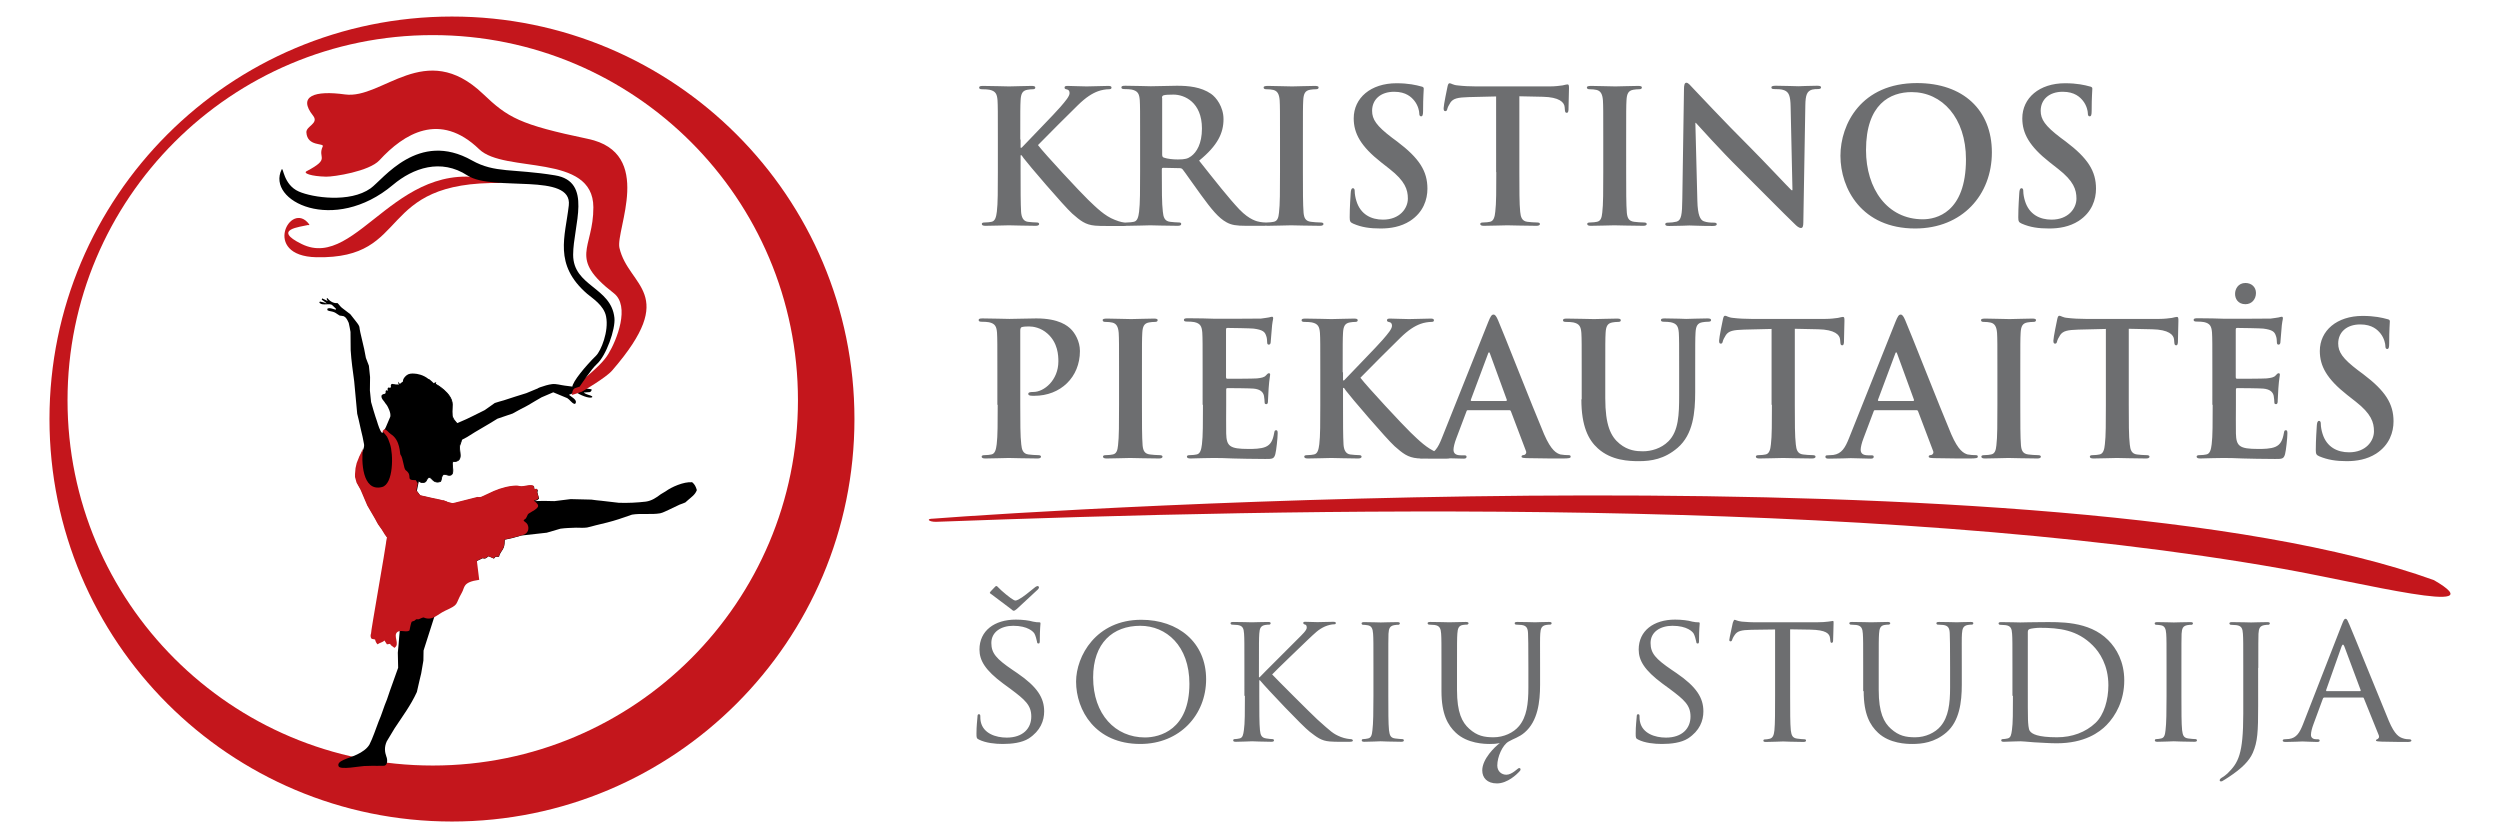
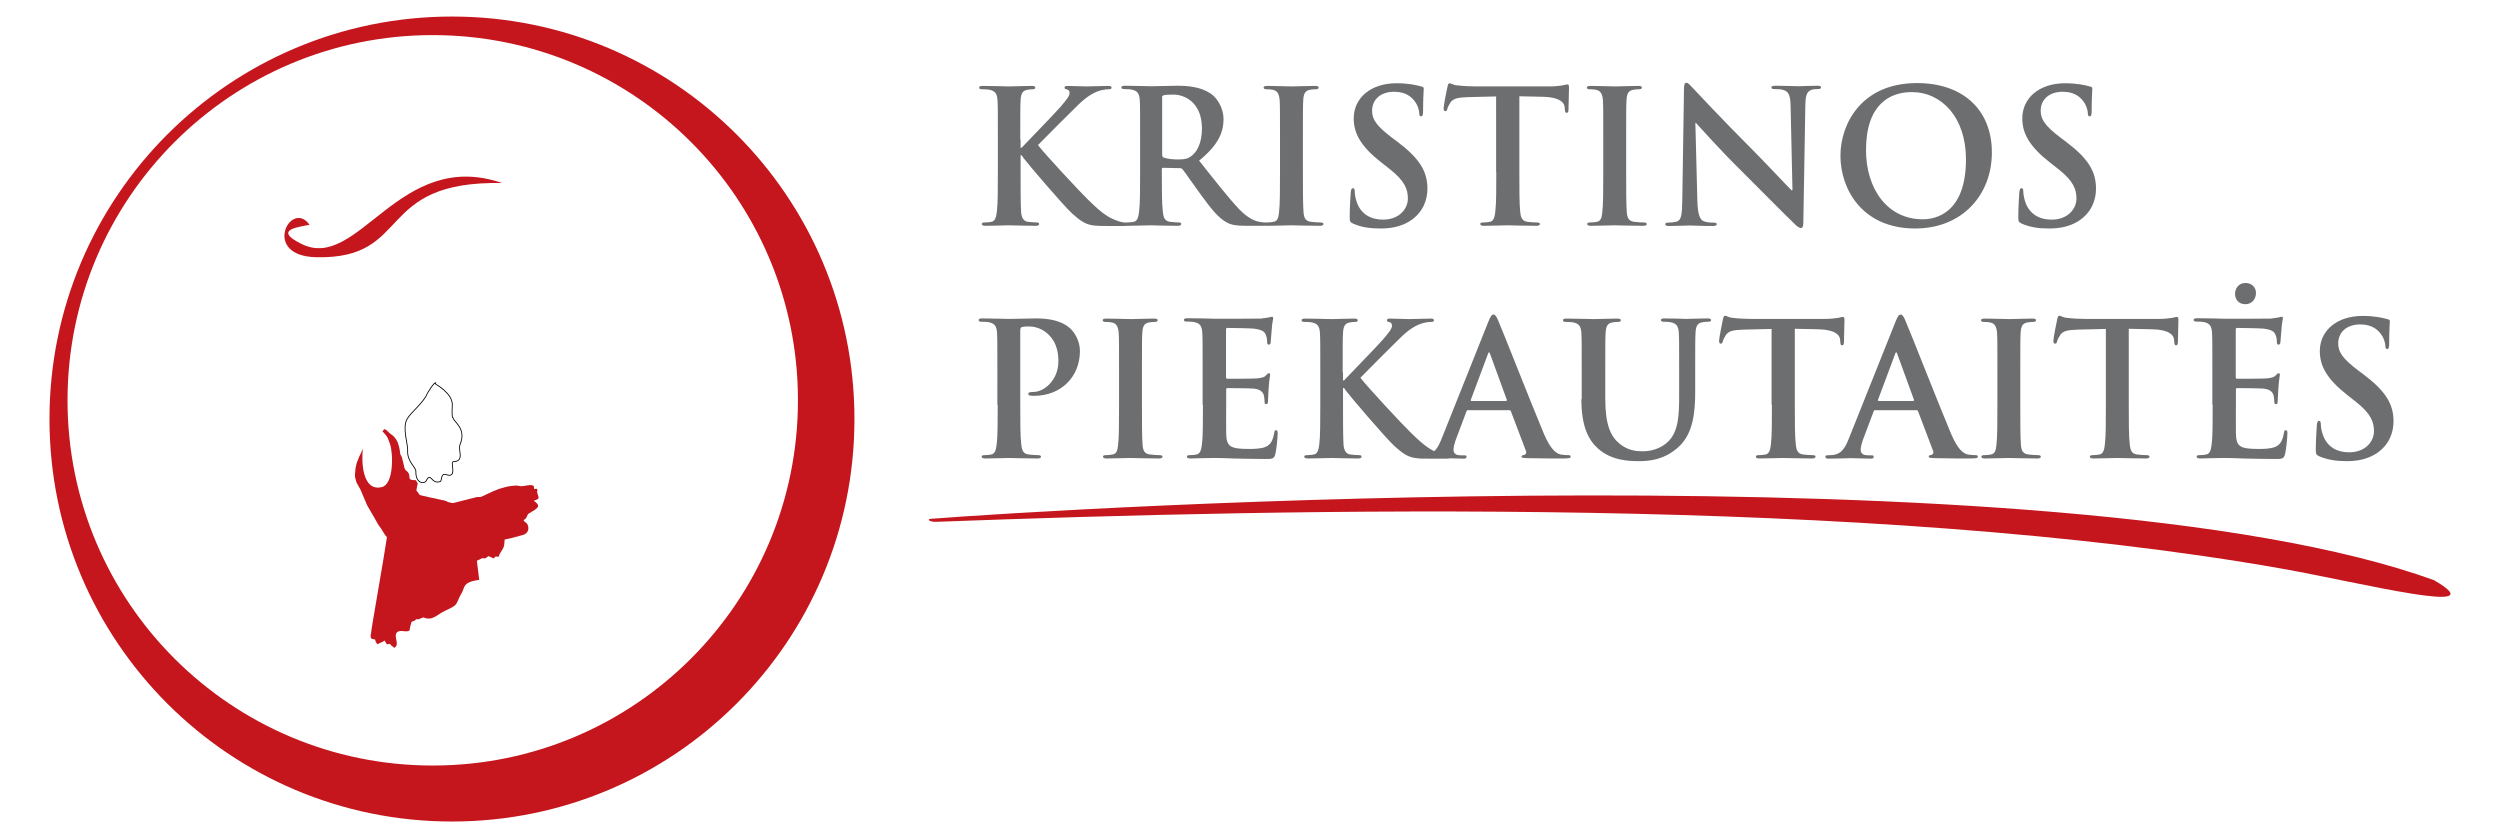
<svg xmlns="http://www.w3.org/2000/svg" id="Layer_1" viewBox="0 0 1495.7 501.4" style="enable-background:new 0 0 1495.7 501.4;">
  <style>.st0{fill-rule:evenodd;clip-rule:evenodd;fill:#C4161C;}.st1{fill:#6D6E70;}.st2{fill:#C4161C;}.st3{fill-rule:evenodd;clip-rule:evenodd;}.st4{fill:none;stroke:#000000;stroke-width:0.5;stroke-miterlimit:22.926;}</style>
  <path class="st0" d="M258.9 21c120.7.0 218.5 97.8 218.5 218.5S379.6 458 258.9 458 40.4 360.2 40.4 239.5C40.4 118.9 138.2 21 258.9 21M270.4 9.9c133 0 240.8 107.8 240.8 240.8S403.4 491.5 270.4 491.5 29.6 383.7 29.6 250.7C29.6 117.7 137.4 9.9 270.4 9.9z" />
  <path class="st1" d="M1226 136.7c5.9.0 12.1-1 17.6-4.5 8-5.2 10.4-12.9 10.4-19.3.0-10.5-4.8-18.2-18.2-28.3l-3.1-2.3c-9.2-7-11.8-10.9-11.8-16 0-6.7 5-11.4 13.2-11.4 7.2.0 10.4 3.3 12.1 5.4 2.3 2.9 2.9 6.3 2.9 7.3.0 1.3.3 2 1.1 2 .9.0 1.2-.9 1.2-3.3.0-8.6.4-11.9.4-13.3.0-.8-.6-1.1-1.6-1.3-2.9-.8-7.5-1.9-14.7-1.9-15.4.0-25.6 8.8-25.6 21 0 9 4.2 16.7 16.4 26.3l5.1 4c9.2 7.2 10.9 12.3 10.9 17.7.0 5.9-4.9 12.6-14.9 12.6-6.9.0-13.4-3-15.9-11.2-.6-1.9-1-4.2-1-5.7.0-.9-.1-1.9-1.1-1.9-.9.0-1.2 1.2-1.3 2.9-.1 1.8-.6 8.4-.6 14.5.0 2.4.3 3 2.1 3.8C1214.6 136 1219.6 136.7 1226 136.7M1150.4 131.2c-21.3.0-34-18.3-34-41.4.0-27.6 14.5-34.7 27.3-34.7 18.2.0 32.5 15.4 32.5 40.2.0 32.1-18 35.9-25.8 35.9zM1145.8 136.7c28.2.0 45.9-20.1 45.9-45.5s-17.2-41.5-44.8-41.5c-33.3.0-45.8 24.5-45.8 43.5C1101.1 112.9 1113.9 136.7 1145.8 136.7zM1014.3 73.5h.3c2 2.1 14.3 16 26.4 27.9 11.5 11.4 25.7 25.9 32.7 32.6 1.2 1.2 2.5 2.4 3.8 2.4 1 0 1.4-1 1.4-3.4l1.2-70c.1-6.2 1-8.5 4.1-9.4 1.3-.3 2.2-.3 3.3-.3 1.3.0 2-.3 2-1 0-.9-1.1-1-2.5-1-5.4.0-9.6.3-10.9.3-2.3.0-7.7-.3-13.4-.3-1.7.0-2.9.1-2.9 1 0 .7.4 1 1.8 1 1.6.0 4.2.0 5.9.7 2.7 1.1 3.7 3.2 3.8 10l1.1 49.8h-.6c-1.9-1.8-16.8-17.7-24.4-25.3-16.2-16.1-33-34.2-34.4-35.6-1.9-2-2.9-3.4-4.1-3.4-1.1.0-1.4 1.6-1.4 3.8l-1 65.6c-.1 9.6-.6 12.9-3.4 13.7-1.6.4-3.5.6-5 .6-1.1.0-1.8.2-1.8.9.0 1 1 1.1 2.4 1.1 5.8.0 11-.3 12-.3 2.1.0 6.6.3 13.8.3 1.6.0 2.6-.2 2.6-1.1.0-.7-.7-.9-1.9-.9-1.8.0-3.9-.1-5.8-.8-2.2-.8-3.7-3.7-3.9-12.3L1014.3 73.5zM959.2 103c0 10.8.0 19.5-.6 24.2-.3 3.2-1 5.1-3.2 5.5-1 .2-2.3.4-4 .4-1.3.0-1.8.3-1.8.9.0.8.8 1.1 2.2 1.1 4.4.0 11.4-.3 14-.3 3 0 10 .3 17.3.3 1.2.0 2.1-.3 2.1-1.1.0-.6-.6-.9-1.8-.9-1.7.0-4.1-.2-5.7-.4-3.3-.4-4.1-2.4-4.4-5.4-.4-4.8-.4-13.5-.4-24.3V83.5c0-16.9.0-20 .2-23.5.2-3.9 1.1-5.8 4.1-6.3 1.3-.2 2.2-.3 3.3-.3 1.1.0 1.8-.2 1.8-1.1.0-.7-.9-.9-2.3-.9-4.2.0-10.8.3-13.5.3-3.2.0-10.2-.3-14.4-.3-1.8.0-2.7.2-2.7.9.0.9.7 1.1 1.8 1.1 1.3.0 2.8.1 4 .4 2.4.6 3.5 2.4 3.8 6.2.2 3.5.2 6.7.2 23.5V103zm-64 0c0 10.2.0 19-.6 23.6-.3 3.2-1 5.7-3.2 6.1-1 .2-2.3.4-4 .4-1.3.0-1.8.3-1.8.9.0.8.8 1.1 2.2 1.1 4.4.0 11.4-.3 14-.3 3.1.0 10.1.3 17.4.3 1.2.0 2.1-.3 2.1-1.1.0-.6-.6-.9-1.8-.9-1.7.0-4.1-.2-5.7-.4-3.3-.4-4-2.9-4.3-6C909 122 909 113.2 909 103V57.6l14 .3c9.9.2 12.9 3.3 13.1 6.2l.1 1.2c.1 1.7.3 2.2 1.2 2.2.7.0.9-.7 1-1.8.0-2.9.3-10.5.3-12.9.0-1.7-.1-2.3-.9-2.3-.4.0-1.3.2-3 .6-1.7.2-4.1.6-7.7.6h-43.9c-3.7.0-7.9-.2-11.1-.6-2.8-.2-3.9-1.3-4.8-1.3-.7.0-1 .7-1.3 2.1-.2.9-2.3 11-2.3 12.8.0 1.2.2 1.8 1 1.8.7.0 1-.4 1.2-1.3.2-.9.8-2.2 1.9-3.9 1.7-2.4 4.3-3 10.8-3.2l16.5-.4V103zM826 136.7c5.9.0 12.1-1 17.6-4.5 8-5.2 10.4-12.9 10.4-19.3.0-10.5-4.8-18.2-18.2-28.3l-3.1-2.3c-9.2-7-11.8-10.9-11.8-16 0-6.7 5-11.4 13.2-11.4 7.2.0 10.4 3.3 12.1 5.4 2.3 2.9 2.9 6.3 2.9 7.3.0 1.3.3 2 1.1 2 .9.0 1.2-.9 1.2-3.3.0-8.6.4-11.9.4-13.3.0-.8-.6-1.1-1.6-1.3-2.9-.8-7.5-1.9-14.7-1.9-15.4.0-25.6 8.8-25.6 21 0 9 4.2 16.7 16.4 26.3l5.1 4c9.2 7.2 10.9 12.3 10.9 17.7.0 5.9-4.9 12.6-14.9 12.6-6.9.0-13.4-3-15.9-11.2-.6-1.9-1-4.2-1-5.7.0-.9-.1-1.9-1.1-1.9-.9.0-1.2 1.2-1.3 2.9-.1 1.8-.6 8.4-.6 14.5.0 2.4.3 3 2.1 3.8C814.6 136 819.6 136.7 826 136.7zM765.8 103c0 10.8.0 19.5-.6 24.2-.3 3.2-1 5.1-3.2 5.5-1 .2-2.3.4-4 .4-1.3.0-1.8.3-1.8.9.0.8.8 1.1 2.2 1.1 4.4.0 11.4-.3 14-.3 3 0 10 .3 17.3.3 1.2.0 2.1-.3 2.1-1.1.0-.6-.6-.9-1.8-.9-1.7.0-4.1-.2-5.7-.4-3.3-.4-4.1-2.4-4.4-5.4-.4-4.8-.4-13.5-.4-24.3V83.5c0-16.9.0-20 .2-23.5.2-3.9 1.1-5.8 4.1-6.3 1.3-.2 2.2-.3 3.3-.3 1.1.0 1.8-.2 1.8-1.1.0-.7-.9-.9-2.3-.9-4.2.0-10.8.3-13.5.3-3.2.0-10.2-.3-14.4-.3-1.8.0-2.7.2-2.7.9.0.9.7 1.1 1.8 1.1 1.3.0 2.8.1 4 .4 2.4.6 3.5 2.4 3.8 6.2.2 3.5.2 6.7.2 23.5V103zM695.2 58.6c0-.9.2-1.3 1-1.6 1.1-.3 3.1-.4 5.9-.4 6.5.0 17 4.5 17 20.3.0 9.1-3.2 14.2-6.5 16.6-2 1.4-3.4 1.9-7.9 1.9-2.8.0-6.1-.3-8.4-1.1-.8-.3-1-.8-1-2V58.6zM682.1 103c0 10.2.0 19-.6 23.6-.4 3.2-1 5.7-3.2 6.1-1 .2-2.3.4-4 .4-1.3.0-1.8.3-1.8.9.0.8.8 1.1 2.2 1.1 4.4.0 11.4-.3 13.5-.3 1.7.0 9.9.3 16.3.3 1.4.0 2.2-.3 2.2-1.1.0-.6-.4-.9-1.3-.9-1.3.0-3.8-.2-5.4-.4-3.3-.4-4-2.9-4.3-6.1-.6-4.7-.6-13.4-.6-23.7v-1.6c0-.7.3-.9.9-.9l9.6.2c.8.0 1.4.1 2 .8 1.4 1.7 6.5 9.2 11 15.3 6.2 8.5 10.4 13.7 15.2 16.3 2.9 1.6 5.7 2.1 11.9 2.1h10.5c1.3.0 2.1-.2 2.1-1.1.0-.6-.4-.9-1.3-.9s-1.9-.1-3.1-.3c-1.7-.3-6.2-1.1-12.4-7.5-6.5-6.9-14.2-16.7-24.1-29.2C728.6 87 732 79.5 732 71.3c0-7.4-4.4-13.1-7.5-15.2-6-4.1-13.4-4.8-20.4-4.8-3.4.0-11.9.3-15.6.3-2.3.0-9.3-.3-15.2-.3-1.7.0-2.4.2-2.4 1s.7 1 1.9 1c1.6.0 3.4.1 4.3.3 3.7.8 4.5 2.6 4.8 6.3.2 3.5.2 6.7.2 23.5V103zM610.4 83.5c0-16.9.0-20 .2-23.5.2-3.9 1.1-5.8 4.1-6.3 1.3-.2 2-.3 3.1-.3.9.0 1.6-.2 1.6-1s-.8-1-2.3-1c-3.8.0-10.8.3-13.4.3s-9.6-.3-15.5-.3c-1.7.0-2.4.2-2.4 1s.7 1 1.9 1c1.6.0 3.4.1 4.3.3 3.7.8 4.5 2.6 4.8 6.3.2 3.5.2 6.7.2 23.5V103c0 10.2.0 19-.6 23.6-.4 3.2-1 5.7-3.2 6.1-1 .2-2.3.4-4 .4-1.3.0-1.8.3-1.8.9.0.8.8 1.1 2.2 1.1 4.4.0 11.4-.3 14-.3 2.8.0 9.8.3 16 .3 1.2.0 2.1-.3 2.1-1.1.0-.6-.6-.9-1.4-.9-1.4.0-3.9-.2-5.4-.4-2.8-.4-3.8-2.9-4-6-.3-4.8-.3-13.5-.3-23.7V92.9h.6l1.2 1.7c2.3 3.2 24.2 28.8 29.1 33.2 4.8 4.2 7.8 6.7 13.7 7.2 2.3.2 4.3.2 7.7.2h9.6c2.1.0 2.7-.3 2.7-1.1.0-.7-.7-.9-1.4-.9-1.3.0-3.5-.3-6.9-1.7-6-2.3-11-7.3-15.9-12-4.3-4.1-26.1-27.5-30-32.7 3.8-4 20.5-20.6 23.9-23.9 4.8-4.7 8.5-7 12-8.3 2.1-.8 4.9-1.2 6.4-1.2 1.1.0 1.7-.2 1.7-1s-.8-1-1.9-1c-3.4.0-9.5.3-13 .3-3 0-9.1-.3-11.4-.3-1.2.0-1.8.2-1.8 1 0 .7.4.9 1.4 1.1 1.1.2 1.6 1 1.6 2.2.0 1.9-2.4 4.7-5.5 8.3-3.2 3.8-19.4 20.3-23.2 24.4h-.6V83.5z" />
  <path class="st1" d="M1343.4 182c3.8.0 6.3-3 6.3-6.7s-2.8-6-6.3-6c-4.4.0-6.2 3.7-6.2 6.4C1337.1 178.6 1338.9 182 1343.4 182M1323.8 242.2c0 10.2.0 19-.6 23.6-.4 3.2-1 5.7-3.2 6.1-1 .2-2.3.4-4 .4-1.3.0-1.8.3-1.8.9.0.8.8 1.1 2.2 1.1 2.2.0 5.1-.2 7.7-.2 2.7-.1 5.1-.1 6.3-.1 3.3.0 6.8.1 11.5.3 4.8.1 10.9.3 19.2.3 4.2.0 5.2.0 6-2.9.6-2.2 1.4-9.8 1.4-12.3.0-1.1.0-2-.9-2-.8.0-1 .4-1.2 1.7-.8 4.5-2.1 6.9-5 8.2s-7.5 1.3-10.4 1.3c-11.3.0-13.1-1.7-13.3-9.3-.1-3.2.0-13.4.0-17.2v-8.8c0-.7.1-1.1.7-1.1 2.7.0 13.6.1 15.7.3 4.1.4 5.7 2.1 6.2 4.3.3 1.4.3 2.9.4 4 0 .6.2 1 1 1 1 0 1-1.2 1-2.1.0-.8.3-5.2.4-7.4.4-5.7.9-7.4.9-8.1s-.3-.9-.8-.9c-.6.0-1 .6-1.8 1.4-1 1.1-2.7 1.4-5.3 1.7-2.6.2-15.3.2-17.7.2-.7.0-.8-.4-.8-1.2v-28.1c0-.8.2-1.1.8-1.1 2.2.0 13.9.2 15.7.4 5.5.7 6.7 2 7.4 4 .6 1.3.7 3.2.7 4 0 1 .2 1.6 1 1.6s1-.7 1.1-1.2c.2-1.3.4-6.2.6-7.3.3-5.1.9-6.4.9-7.2.0-.6-.1-1-.7-1-.6.0-1.2.3-1.8.4-.9.2-2.7.4-4.8.7-2.1.1-24.2.1-27.7.1-1.6.0-4.1-.1-7-.2-2.8.0-6-.1-9-.1-1.7.0-2.4.2-2.4 1s.7 1 1.9 1c1.6.0 3.4.1 4.3.3 3.7.8 4.5 2.6 4.8 6.3.2 3.5.2 6.7.2 23.5V242.2zM1404 275.9c5.9.0 12.1-1 17.6-4.5 8-5.2 10.4-12.9 10.4-19.3.0-10.5-4.8-18.2-18.2-28.3l-3.1-2.3c-9.2-7-11.8-10.9-11.8-16 0-6.7 5-11.4 13.2-11.4 7.2.0 10.4 3.3 12.1 5.4 2.3 2.9 2.9 6.3 2.9 7.3.0 1.3.3 2 1.1 2 .9.0 1.2-.9 1.2-3.3.0-8.6.4-11.9.4-13.3.0-.8-.6-1.1-1.6-1.3-2.9-.8-7.5-1.9-14.7-1.9-15.4.0-25.6 8.8-25.6 21 0 9 4.2 16.7 16.4 26.3l5.1 4c9.2 7.2 10.9 12.3 10.9 17.7.0 5.9-4.9 12.6-14.9 12.6-6.9.0-13.4-3-15.9-11.2-.6-1.9-1-4.2-1-5.7.0-.9-.1-1.9-1.1-1.9-.9.0-1.2 1.2-1.3 2.9-.1 1.8-.6 8.4-.6 14.5.0 2.4.3 3 2.1 3.8C1392.6 275.1 1397.6 275.9 1404 275.9zm-144.1-33.7c0 10.2.0 19-.6 23.6-.3 3.2-1 5.7-3.2 6.1-1 .2-2.3.4-4 .4-1.3.0-1.8.3-1.8.9.0.8.8 1.1 2.2 1.1 4.4.0 11.4-.3 14-.3 3.1.0 10.1.3 17.4.3 1.2.0 2.1-.3 2.1-1.1.0-.6-.6-.9-1.8-.9-1.7.0-4.1-.2-5.7-.4-3.3-.4-4-2.9-4.3-6-.6-4.8-.6-13.5-.6-23.7v-45.5l14 .3c9.9.2 12.9 3.3 13.1 6.2l.1 1.2c.1 1.7.3 2.2 1.2 2.2.7.0.9-.7 1-1.8.0-2.9.3-10.5.3-12.9.0-1.7-.1-2.3-.9-2.3-.4.0-1.3.2-3 .6-1.7.2-4.1.6-7.7.6H1248c-3.7.0-7.9-.2-11.1-.6-2.8-.2-3.9-1.3-4.8-1.3-.7.0-1 .7-1.3 2.1-.2.9-2.3 11-2.3 12.8.0 1.2.2 1.8 1 1.8.7.0 1-.4 1.2-1.3s.8-2.2 1.9-3.9c1.7-2.4 4.3-3 10.8-3.2l16.5-.4v45.4zM1195 242.2c0 10.8.0 19.5-.6 24.2-.3 3.2-1 5.1-3.2 5.5-1 .2-2.3.4-4 .4-1.3.0-1.8.3-1.8.9.0.8.8 1.1 2.2 1.1 4.4.0 11.4-.3 14-.3 3 0 10 .3 17.3.3 1.2.0 2.1-.3 2.1-1.1.0-.6-.6-.9-1.8-.9-1.7.0-4.1-.2-5.7-.4-3.3-.4-4.1-2.4-4.4-5.4-.4-4.8-.4-13.5-.4-24.3v-19.5c0-16.9.0-20 .2-23.5.2-3.9 1.1-5.8 4.1-6.3 1.3-.2 2.2-.3 3.3-.3s1.8-.2 1.8-1.1c0-.7-.9-.9-2.3-.9-4.2.0-10.8.3-13.5.3-3.2.0-10.2-.3-14.4-.3-1.8.0-2.7.2-2.7.9.0.9.7 1.1 1.8 1.1 1.3.0 2.8.1 4 .4 2.4.6 3.5 2.4 3.8 6.2.2 3.5.2 6.7.2 23.5v19.5zM1124 239.9c-.4.0-.6-.3-.4-.8l10.2-27.3c.1-.4.3-1 .7-1 .3.0.4.6.6 1l10 27.4c.1.3.0.7-.6.7H1124zm22.5 5.5c.6.0.9.2 1.1.8l8.9 23.5c.6 1.3-.2 2.3-1 2.5-1.1.1-1.6.3-1.6 1 0 .8 1.3.8 3.3.9 8.9.2 17 .2 21 .2 4.1.0 5.1-.2 5.1-1.1.0-.8-.6-.9-1.4-.9-1.3.0-3-.1-4.7-.4-2.3-.7-5.5-2.2-9.8-12.1-7.1-16.8-24.8-62-27.5-68.1-1.1-2.6-1.8-3.5-2.8-3.5-1.1.0-1.8 1.2-3.1 4.4l-27.8 69.6c-2.2 5.5-4.3 9.3-9.4 10-.9.1-2.4.2-3.4.2-.9.0-1.3.2-1.3.9.0.9.7 1.1 2.1 1.1 5.8.0 11.9-.3 13.1-.3 3.4.0 8.2.3 11.8.3 1.2.0 1.9-.2 1.9-1.1.0-.7-.3-.9-1.7-.9h-1.7c-3.4.0-4.4-1.4-4.4-3.4.0-1.3.6-4 1.7-6.8l6-15.9c.2-.7.4-.9 1-.9H1146.5zM1060.1 242.2c0 10.2.0 19-.6 23.6-.3 3.2-1 5.7-3.2 6.1-1 .2-2.3.4-4 .4-1.3.0-1.8.3-1.8.9.0.8.8 1.1 2.2 1.1 4.4.0 11.4-.3 14-.3 3.1.0 10.1.3 17.4.3 1.2.0 2.1-.3 2.1-1.1.0-.6-.6-.9-1.8-.9-1.7.0-4.1-.2-5.7-.4-3.3-.4-4-2.9-4.3-6-.6-4.8-.6-13.5-.6-23.7v-45.5l14 .3c9.9.2 12.9 3.3 13.1 6.2l.1 1.2c.1 1.7.3 2.2 1.2 2.2.7.0.9-.7 1-1.8.0-2.9.3-10.5.3-12.9.0-1.7-.1-2.3-.9-2.3-.4.0-1.3.2-3 .6-1.7.2-4.1.6-7.7.6H1048c-3.7.0-7.9-.2-11.1-.6-2.8-.2-3.9-1.3-4.8-1.3-.7.0-1 .7-1.3 2.1-.2.9-2.3 11-2.3 12.8.0 1.2.2 1.8 1 1.8.7.0 1-.4 1.2-1.3s.8-2.2 1.9-3.9c1.7-2.4 4.3-3 10.8-3.2l16.5-.4v45.4zM946.1 238.9c0 16.1 4.2 24.3 9.9 29.4 8.1 7.3 18.7 7.6 24.6 7.6 7.2.0 15.2-1.2 23.1-8 9.3-8 10.5-21.1 10.5-33.4v-11.9c0-16.9.0-20 .2-23.5.2-3.9 1.1-5.8 4.1-6.3 1.3-.2 2-.3 3.2-.3 1.3.0 2-.2 2-1s-.8-1-2.3-1c-4.3.0-11.3.3-12.6.3-.1.0-7.1-.3-12.8-.3-1.6.0-2.3.2-2.3 1s.7 1 1.9 1c1.2.0 3.1.1 4 .3 3.7.8 4.5 2.6 4.8 6.3.2 3.5.2 6.7.2 23.5v13.9c0 11.4-.3 21.4-6.4 27.5-4.4 4.4-10.4 6-15.3 6-3.8.0-8.9-.4-13.9-4.5-5.4-4.4-8.6-11.2-8.6-27.3v-15.5c0-16.9.0-20 .2-23.5.2-3.9 1.1-5.8 4.1-6.3 1.3-.2 2-.3 3.2-.3 1.1.0 1.8-.2 1.8-1s-.8-1-2.4-1c-4 0-11 .3-13.6.3-3.3.0-10.3-.3-16.2-.3-1.7.0-2.4.2-2.4 1s.7 1 1.9 1c1.6.0 3.4.1 4.3.3 3.7.8 4.5 2.6 4.8 6.3.2 3.5.2 6.7.2 23.5v16.2zM880.4 239.9c-.4.0-.6-.3-.4-.8l10.2-27.3c.1-.4.3-1 .7-1 .3.0.4.6.6 1l10 27.4c.1.3.0.7-.6.7H880.4zm22.5 5.5c.6.0.9.2 1.1.8l8.9 23.5c.6 1.3-.2 2.3-1 2.5-1.1.1-1.6.3-1.6 1 0 .8 1.3.8 3.3.9 8.9.2 17 .2 21 .2 4.1.0 5.1-.2 5.1-1.1.0-.8-.6-.9-1.4-.9-1.3.0-3-.1-4.7-.4-2.3-.7-5.5-2.2-9.8-12.1-7.1-16.8-24.8-62-27.5-68.1-1.1-2.6-1.8-3.5-2.8-3.5-1.1.0-1.8 1.2-3.1 4.4l-27.8 69.6c-2.2 5.5-4.3 9.3-9.4 10-.9.1-2.4.2-3.4.2-.9.0-1.3.2-1.3.9.0.9.7 1.1 2.1 1.1 5.8.0 11.9-.3 13.1-.3 3.4.0 8.2.3 11.8.3 1.2.0 1.9-.2 1.9-1.1.0-.7-.3-.9-1.7-.9H874c-3.4.0-4.4-1.4-4.4-3.4.0-1.3.6-4 1.7-6.8l6-15.9c.2-.7.4-.9 1-.9H902.9zm-99.6-22.7c0-16.9.0-20 .2-23.5.2-3.9 1.1-5.8 4.1-6.3 1.3-.2 2-.3 3.1-.3.9.0 1.6-.2 1.6-1s-.8-1-2.3-1c-3.8.0-10.8.3-13.4.3s-9.6-.3-15.5-.3c-1.7.0-2.4.2-2.4 1s.7 1 1.9 1c1.6.0 3.4.1 4.3.3 3.7.8 4.5 2.6 4.8 6.3.2 3.5.2 6.7.2 23.5v19.5c0 10.2.0 19-.6 23.6-.4 3.2-1 5.7-3.2 6.1-1 .2-2.3.4-4 .4-1.3.0-1.8.3-1.8.9.0.8.8 1.1 2.2 1.1 4.4.0 11.4-.3 14-.3 2.8.0 9.8.3 16 .3 1.2.0 2.1-.3 2.1-1.1.0-.6-.6-.9-1.4-.9-1.4.0-3.9-.2-5.4-.4-2.8-.4-3.8-2.9-4-6-.3-4.8-.3-13.5-.3-23.7v-10.1h.6l1.2 1.7c2.3 3.2 24.2 28.8 29.1 33.2 4.8 4.2 7.8 6.7 13.7 7.2 2.3.2 4.3.2 7.7.2h9.6c2.1.0 2.7-.3 2.7-1.1.0-.7-.7-.9-1.4-.9-1.3.0-3.5-.3-6.9-1.7-6-2.3-11-7.3-15.9-12-4.3-4.1-26.1-27.5-30-32.7 3.8-4 20.5-20.6 23.9-23.9 4.8-4.7 8.5-7 12-8.3 2.1-.8 4.9-1.2 6.4-1.2 1.1.0 1.7-.2 1.7-1s-.8-1-1.9-1c-3.4.0-9.5.3-13 .3-3 0-9.1-.3-11.4-.3-1.2.0-1.8.2-1.8 1 0 .7.4.9 1.4 1.1 1.1.2 1.6 1 1.6 2.2.0 1.9-2.4 4.7-5.5 8.3-3.2 3.8-19.4 20.3-23.2 24.4h-.6V222.7zM719.7 242.2c0 10.2.0 19-.6 23.6-.4 3.2-1 5.7-3.2 6.1-1 .2-2.3.4-4 .4-1.3.0-1.8.3-1.8.9.0.8.8 1.1 2.2 1.1 2.2.0 5.1-.2 7.7-.2 2.7-.1 5.1-.1 6.3-.1 3.3.0 6.8.1 11.5.3 4.8.1 10.9.3 19.2.3 4.2.0 5.2.0 6-2.9.6-2.2 1.4-9.8 1.4-12.3.0-1.1.0-2-.9-2-.8.0-1 .4-1.2 1.7-.8 4.5-2.1 6.9-5 8.2s-7.5 1.3-10.4 1.3c-11.3.0-13.1-1.7-13.3-9.3-.1-3.2.0-13.4.0-17.2v-8.8c0-.7.1-1.1.7-1.1 2.7.0 13.6.1 15.7.3 4.1.4 5.7 2.1 6.2 4.3.3 1.4.3 2.9.4 4 0 .6.2 1 1 1 1 0 1-1.2 1-2.1.0-.8.3-5.2.4-7.4.4-5.7.9-7.4.9-8.1s-.3-.9-.8-.9c-.6.0-1 .6-1.8 1.4-1 1.1-2.7 1.4-5.3 1.7-2.6.2-15.3.2-17.7.2-.7.0-.8-.4-.8-1.2v-28.1c0-.8.2-1.1.8-1.1 2.2.0 13.9.2 15.7.4 5.5.7 6.7 2 7.4 4 .6 1.3.7 3.2.7 4 0 1 .2 1.6 1 1.6s1-.7 1.1-1.2c.2-1.3.4-6.2.6-7.3.3-5.1.9-6.4.9-7.2.0-.6-.1-1-.7-1s-1.2.3-1.8.4c-.9.2-2.7.4-4.8.7-2.1.1-24.2.1-27.7.1-1.6.0-4.1-.1-7-.2-2.8.0-6-.1-9-.1-1.7.0-2.4.2-2.4 1s.7 1 1.9 1c1.6.0 3.4.1 4.3.3 3.7.8 4.5 2.6 4.8 6.3.2 3.5.2 6.7.2 23.5V242.2zm-50.2.0c0 10.8.0 19.5-.6 24.2-.3 3.2-1 5.1-3.2 5.5-1 .2-2.3.4-4 .4-1.3.0-1.8.3-1.8.9.0.8.8 1.1 2.2 1.1 4.4.0 11.4-.3 14-.3 3 0 10 .3 17.3.3 1.2.0 2.1-.3 2.1-1.1.0-.6-.6-.9-1.8-.9-1.7.0-4.1-.2-5.7-.4-3.3-.4-4.1-2.4-4.4-5.4-.4-4.8-.4-13.5-.4-24.3v-19.5c0-16.9.0-20 .2-23.5.2-3.9 1.1-5.8 4.1-6.3 1.3-.2 2.2-.3 3.3-.3 1.1.0 1.8-.2 1.8-1.1.0-.7-.9-.9-2.3-.9-4.2.0-10.8.3-13.5.3-3.2.0-10.2-.3-14.4-.3-1.8.0-2.7.2-2.7.9.0.9.7 1.1 1.8 1.1 1.3.0 2.8.1 4 .4 2.4.6 3.5 2.4 3.8 6.2.2 3.5.2 6.7.2 23.5v19.5zm-72.6.0c0 10.2.0 19-.6 23.6-.4 3.2-1 5.7-3.2 6.1-1 .2-2.3.4-4 .4-1.3.0-1.8.3-1.8.9.0.8.8 1.1 2.2 1.1 4.4.0 11.4-.3 14-.3 2.9.0 9.9.3 17.2.3 1.2.0 2.1-.3 2.1-1.1.0-.6-.6-.9-1.8-.9-1.7.0-4.1-.2-5.7-.4-3.3-.4-4-2.9-4.3-6-.6-4.8-.6-13.5-.6-23.7v-44.4c0-1.2.3-1.9.9-2.1 1-.3 2.7-.4 4.3-.4 2.5.0 7.1.7 11.1 4.3 6.2 5.5 6.5 13 6.5 16.6.0 11.3-8.6 18.3-14.9 18.3-2.3.0-3.1.3-3.1 1.2.0.8.8.9 1.3 1 .6.1 1.8.1 2.3.1 15.7.0 27.3-11.1 27.3-26.8.0-5.9-3.1-10.9-5.5-13.2-1.8-1.7-6.8-6.3-20.6-6.3-5.1.0-11.5.3-16.1.3-3.1.0-10.1-.3-16-.3-1.7.0-2.4.2-2.4 1s.7 1 1.9 1c1.6.0 3.4.1 4.3.3 3.7.8 4.5 2.6 4.8 6.3.2 3.5.2 6.7.2 23.5V242.2z" />
-   <path class="st1" d="M1392 413.5c-.3.0-.4-.2-.3-.7l9.2-26c.6-1.5 1.1-1.5 1.7.0l9.7 26c.1.4.1.7-.3.7H1392zm-14.2 19.9c-1.9 4.8-3.8 8.1-8.3 8.7-.8.1-2.2.2-2.9.2-.4.0-.9.3-.9.8.0.6.7.8 1.9.8 4 0 8.9-.3 9.9-.3 1.1.0 6.5.3 8.8.3.9.0 1.5-.2 1.5-.8.0-.4-.2-.8-1-.8h-.9c-1.7.0-3.3-.7-3.3-2.6.0-1.7.6-4 1.5-6.4l5.6-15.2c.2-.6.6-.8 1-.8h22.7c.6.0.7.1.9.6l8.8 21.8c.7 1.6-.3 2.3-.9 2.6-.4.2-.7.2-.7.7.0.6 1.6.6 3.5.7 6.8.2 14.1.2 15.5.2 1.1.0 2.2-.2 2.2-.8s-.7-.8-1.2-.8c-1 0-2.5-.1-3.9-.6-2.1-.7-4.8-1.9-8.4-10.4-6-14.4-21.8-53.6-23.6-57.6-1-2.1-1.3-3.5-2.3-3.5-.7.0-1.1.6-2.3 3.7L1377.8 433.4zm-26.7-33.8c0-14.7.0-17.4.1-20.4.2-3.3.8-4.7 3.5-5.2 1.1-.2 1.8-.2 2.5-.2.3.0.8-.4.8-.8.0-.6-.4-.8-1.6-.8-3 0-9.2.2-9.6.2-.6.0-6.9-.2-11.4-.2-1.1.0-1.6.2-1.6.8.0.3.4.8.8.8.9.0 2.6.1 3.3.2 3.2.4 3.8 2 4 5.2.2 3 .2 5.7.2 20.4V427c0 24.4-3 29.4-9.4 35.7-.9.8-2.2 1.9-3.5 2.6-.9.6-1.2 1-1.2 1.6.0.4.4.6.7.6s.6-.1.7-.1c1-.6 2.7-1.6 4-2.5 7.9-5.2 12.3-9.7 14.4-14.5 2.9-6.7 3.2-12.6 3.2-28V399.6zm-46 0c0-14.7.0-17.4.1-20.4.2-3.3.8-4.7 3.5-5.2 1.1-.2 1.8-.2 2.5-.2.3.0.8-.4.8-.8.0-.6-.4-.8-1.6-.8-3 0-9.4.2-9.8.2-.6.0-6.7-.2-9.9-.2-1.1.0-1.6.2-1.6.8.0.3.3.8.8.8.7.0 1.9.1 3 .3 2.1.4 2.9 1.9 3.1 5.1.2 3 .2 5.7.2 20.4v16.7c0 9.2-.1 16.6-.6 20.5-.3 2.8-.7 4.6-2.6 5-.9.2-2.1.4-3 .4-.6.0-.8.4-.8.8.0.6.6.8 1.6.8 3 0 9.2-.3 9.7-.3.4.0 6.8.3 12.3.3 1.1.0 1.6-.3 1.6-.8.0-.3-.2-.8-.8-.8-.9.0-3-.2-4.5-.4-2.9-.4-3.2-2.2-3.6-5-.4-3.9-.4-11.4-.4-20.5V399.6zM1213.2 378.2c0-1.1.3-1.6 1.2-1.9.9-.3 4-.7 5.9-.7 11.7.0 22.5 1.2 31.8 10.6 4 4 9.3 11.7 9.3 23.8.0 8.7-2.6 17.7-7.7 22.5-5.9 5.6-14 8.6-23 8.6-11.6.0-15.1-2-16.3-3.8-.8-1-1-4.5-1.1-6.8-.1-1.8-.1-10.6-.1-20.7V378.2zM1204.3 416.3c0 9.2.0 16.6-.6 20.5-.4 2.8-.7 4.6-2.6 5-.9.2-2.1.4-3 .4-.6.0-.8.4-.8.8.0.6.6.8 1.6.8 1.6.0 3.9-.1 5.9-.2 2 0 3.8-.1 4-.1.4.0 3.8.2 8 .6 4.2.2 9.5.6 13.7.6 16.7.0 25.6-6.6 29.8-10.9 5.5-5.6 10.6-14.7 10.6-26.7.0-11.3-4.7-19.2-9.6-24.1-11.6-11.7-29.6-10.8-39.4-10.8-5.8.0-12.1.2-13.2.2-.6.0-6.9-.2-11.4-.2-1.1.0-1.6.2-1.6.8.0.3.4.8.8.8.9.0 2.6.1 3.3.2 3.2.4 3.8 2 4 5.2.2 3 .2 5.7.2 20.4v16.7zM1115 413.5c0 13.8 3.8 20.4 8.6 24.9 6.9 6.5 17.2 6.7 20.4 6.7 5.8.0 13.4-.8 20.5-6.9 7.8-6.7 9.2-18.2 9.2-28.5v-10.2c0-14.7-.1-17.4.1-20.4.2-3.1.8-4.7 3.5-5.2 1.2-.2 1.8-.2 2.5-.2.4.0.8-.4.8-.8.0-.6-.4-.8-1.6-.8-2.9.0-7.6.2-8.3.2-.6.0-6.3-.2-10.6-.2-1.1.0-1.6.2-1.6.8.0.3.3.8.8.8.9.0 2.6.1 3.3.2 3.2.4 3.8 2.2 3.9 5.2.1 3 .2 5.7.2 20.4v11.9c0 9.7-1 17.5-5.6 23-3.3 4-9.2 6.7-15.2 6.7-5.6.0-9.8-.8-14.6-5.1-4.2-3.8-7.3-9.5-7.3-23.2v-13.3c0-14.7.0-17.4.2-20.4.2-3.1.8-4.8 3.3-5.2 1.2-.2 1.8-.2 2.5-.2.4.0.9-.4.9-.8.0-.6-.6-.8-1.7-.8-2.9.0-9 .2-9.9.2s-6.8-.2-11.3-.2c-1.1.0-1.6.2-1.6.8.0.3.4.8.8.8.9.0 2.6.1 3.3.2 3.2.4 3.8 2.2 4 5.2s.2 5.7.2 20.4V413.5zm-44.2-37 12.3.2c9.4.2 11.5 2.3 11.8 5.2l.1 1c.1 1.3.3 1.7.8 1.7s.9-.4.9-1.2c0-1.1.3-7.9.3-10.8.0-.6.0-1.1-.4-1.1s-1.4.2-2.8.4c-1.6.2-3.8.4-7 .4h-37c-1.1.0-4.9-.1-7.7-.4-2.7-.3-3.7-1.1-4.4-1.1-.3.0-.8 1.2-1 1.8-.1.8-2.1 9.3-2.1 10.3.0.6.4.8.7.8.4.0.8-.1 1-.9.3-.7.4-1.3 1.6-3 1.5-2.2 3.8-2.9 9.9-3l14.2-.2v39.8c0 9.2.0 16.6-.4 20.5-.3 2.8-.9 4.7-2.9 5.1-.9.2-2 .4-2.9.4-.6.0-.8.3-.8.7.0.6.4.8 1.6.8 2.9.0 9.7-.3 10.2-.3.6.0 6.8.3 12.1.3 1.1.0 1.6-.3 1.6-.8.0-.3-.1-.8-.8-.8-.9.0-3.1-.2-4.5-.4-3-.4-3.4-2.2-3.8-5-.4-3.9-.4-11.4-.4-20.5V376.5zm-76.5 68.6c5.4.0 11.5-.7 15.6-3.3 7-4.6 9.2-10.6 9.2-16.2.0-8.1-4.1-14.7-16.1-22.9l-2.8-1.9c-9.7-6.6-12.7-10-12.7-16.1.0-6.7 5.9-10.3 13.1-10.3 8.8.0 12.1 3.6 12.7 4.7.6 1 1.3 3.6 1.5 4.7.1.8.2 1.2.9 1.2.7.1.8-.6.8-2 0-6.5.4-9.6.4-10 0-.6-.2-.7-1-.7s-1.6.0-3.5-.4c-2.3-.7-6.3-1.2-10.2-1.2-12.9.0-21.8 6.7-21.8 17.9.0 6.6 3.5 12.4 14.1 20.3l4.5 3.3c8.7 6.5 12.4 9.7 12.4 16.5.0 7.1-5 12.6-14.7 12.6-6.6.0-14-2.5-15.5-9.4-.3-1.3-.3-2.7-.3-3.5s-.3-1.1-.9-1.1-.8.6-.8 1.6c-.1 1.6-.6 5.4-.6 10 0 2.6.1 2.9 1.5 3.6C984 444.5 989.7 445.1 994.3 445.1zM830.6 399.6c0-14.7.0-17.4.1-20.4.2-3.3.8-4.7 3.5-5.2 1.1-.2 1.8-.2 2.5-.2.3.0.8-.4.8-.8.0-.6-.4-.8-1.6-.8-3 0-9.4.2-9.8.2-.6.0-6.7-.2-9.9-.2-1.1.0-1.6.2-1.6.8.0.3.3.8.8.8.7.0 1.9.1 3 .3 2.1.4 2.9 1.9 3.1 5.1.2 3 .2 5.7.2 20.4v16.7c0 9.2-.1 16.6-.6 20.5-.3 2.8-.7 4.6-2.6 5-.9.2-2.1.4-3 .4-.6.0-.8.4-.8.8.0.6.6.8 1.6.8 3 0 9.2-.3 9.7-.3.4.0 6.8.3 12.3.3 1.1.0 1.6-.3 1.6-.8.0-.3-.2-.8-.8-.8-.9.0-3-.2-4.5-.4-2.9-.4-3.2-2.2-3.6-5-.4-3.9-.4-11.4-.4-20.5V399.6zM744.8 416.3c0 9.2.0 16.6-.6 20.5-.4 2.8-.7 4.6-2.6 5-.9.2-2.1.4-3 .4-.6.0-.8.4-.8.8.0.6.6.8 1.6.8 3 0 8.9-.3 9.7-.3.8.0 6.7.3 11.5.3 1.1.0 1.6-.3 1.6-.8.0-.3-.2-.8-.8-.8-.9.0-2.5-.2-3.8-.4-3-.4-3.5-2.2-3.8-5-.4-3.9-.4-11.4-.4-20.5V407h.4c4.7 5.6 25.3 27.3 29.8 30.8 4.2 3.2 6.8 5.4 11.9 5.8 2.2.2 4 .2 6.8.2h5c1.7.0 2.1-.3 2.1-.8.0-.4-.6-.8-1.2-.8-.7.0-3.5-.3-6-1.3-4.7-1.9-5.8-3.1-14.1-10.5-4-3.7-24.4-24.1-27-26.9 2.1-2.3 18.9-18.4 21.3-20.7 4.4-4.1 6.3-6.2 10.3-8 1.9-.8 4-1.3 5.5-1.3.8.0 1-.3 1-.8.0-.4-.4-.7-1.5-.7-2.5.0-8.9.2-9.5.2-2.3.0-5.4-.2-7.4-.2-.7.0-1.1.2-1.1.7.0.3.3.8.9.9.8.1 1.2.7 1.2 1.9.0 1.6-2.6 4-5.4 6.8-3.7 3.8-21.2 21.1-22.8 22.9h-.4v-5.7c0-14.7.0-17.4.2-20.4.2-3.3.9-4.7 3.5-5.2 1.2-.2 1.8-.2 2.5-.2.4.0.8-.4.8-.8.0-.6-.4-.8-1.6-.8-2.9.0-8.8.2-9.7.2-.6.0-6.6-.2-11.1-.2-1.1.0-1.6.2-1.6.8.0.3.4.8.8.8.9.0 2.6.1 3.3.2 3.2.4 3.8 2 4 5.2.2 3 .2 5.7.2 20.4V416.3zm-90.8-11c0-20.6 11.8-30.9 28.2-30.9 15.5.0 29.4 11.9 29.4 34.7.0 27.5-17.7 32.1-26.6 32.1C667.3 441.2 654 427.4 654 405.3zm-10.2 2.5c0 17.1 11.5 37.3 38.4 37.3 23.7.0 39.4-17.5 39.4-38.7.0-22.1-16.7-35.6-38.8-35.6-27.1.0-39 21.8-39 37zm252 50.2c0-5.2 3.1-12.2 6.7-14.3 3-1.8 6.4-2.6 9.7-5.5 7.8-6.7 9.2-18.2 9.2-28.5v-10.2c0-14.7-.1-17.4.1-20.4.2-3.1.8-4.7 3.5-5.2 1.2-.2 1.8-.2 2.5-.2.4.0.8-.4.8-.8.0-.6-.4-.8-1.6-.8-2.9.0-7.6.2-8.3.2-.6.0-6.3-.2-10.6-.2-1.1.0-1.6.2-1.6.8.0.3.3.8.8.8.9.0 2.6.1 3.3.2 3.2.4 3.8 2.2 3.9 5.2s.2 5.7.2 20.4v11.9c0 9.7-1 17.5-5.6 23-3.3 4-9.2 6.7-15.2 6.7-5.6.0-9.8-.8-14.6-5.1-4.2-3.8-7.3-9.5-7.3-23.2v-13.3c0-14.7.0-17.4.2-20.4.2-3.1.8-4.8 3.3-5.2 1.2-.2 1.8-.2 2.5-.2.4.0.9-.4.9-.8.0-.6-.6-.8-1.7-.8-2.9.0-9 .2-9.9.2s-6.8-.2-11.3-.2c-1.1.0-1.6.2-1.6.8.0.3.4.8.8.8.9.0 2.6.1 3.3.2 3.2.4 3.8 2.2 4 5.2s.2 5.7.2 20.4v14c0 13.8 3.8 20.4 8.6 24.9 6.9 6.5 17.2 6.7 20.4 6.7.9.0 1.9-.1 3-.1.9-.1 2-.3 2.9-.4-2.8 2-10.5 9.4-10.5 16.3.0 4.4 2.9 7.8 8.8 7.8 6.4.0 12.1-5.7 13.2-6.9.6-.7.9-.8.9-1.6.0-.3-.2-.7-.9-.7s-4.1 4-7.6 4C898.4 463.5 895.8 461.5 895.8 458zm-303-104.3c-.2.3-.6.7-.6 1 0 .2.3.4 1.3 1.1 1.5 1.1 10.4 7.8 11.3 8.5.9.8 1.3 1.1 1.7 1.1.4.0 1-.3 1.9-1.1 1.2-1.1 11.4-10.5 12.5-11.6.3-.4.7-.8.7-1.2s-.3-.9-.8-.9c-.3.0-1.1.3-2 1.1-2.7 2.2-6.9 5.7-9.5 7-.9.4-1.3.6-1.8.6-.3.0-.7-.2-1.1-.4-1.5-.7-7.1-5.2-9.4-7.7-.3-.4-.6-.6-.9-.6s-.6.2-1 .7L592.8 353.7zM599.9 445.1c5.4.0 11.5-.7 15.6-3.3 7-4.6 9.2-10.6 9.2-16.2.0-8.1-4.1-14.7-16.1-22.9l-2.8-1.9c-9.7-6.6-12.7-10-12.7-16.1.0-6.7 5.9-10.3 13.1-10.3 8.8.0 12.1 3.6 12.7 4.7.6 1 1.3 3.6 1.5 4.7.1.8.2 1.2.9 1.2.7.1.8-.6.8-2 0-6.5.4-9.6.4-10 0-.6-.2-.7-1-.7s-1.6.0-3.5-.4c-2.3-.7-6.3-1.2-10.2-1.2-12.9.0-21.8 6.7-21.8 17.9.0 6.6 3.5 12.4 14.1 20.3l4.5 3.3c8.7 6.5 12.4 9.7 12.4 16.5.0 7.1-5 12.6-14.7 12.6-6.6.0-14-2.5-15.5-9.4-.3-1.3-.3-2.7-.3-3.5s-.3-1.1-.9-1.1-.8.6-.8 1.6c-.1 1.6-.6 5.4-.6 10 0 2.6.1 2.9 1.5 3.6C589.7 444.5 595.4 445.1 599.9 445.1z" />
  <path class="st0" d="M559.9 312.2c-4.4.0-6-1.9-1.6-1.9 69.4-5.4 674.8-43.9 897.9 36.8 38.4 22.3-44.3 1.4-90.5-6.8-247.3-43.8-589.9-36.1-805.8-28.1" />
-   <path d="M191.4 180.4c-.1.2-.2.4-.4.5.1.2.2.3.4.5 1.8 1.6 6-.2 7.4 1.2.7.7 1.5 1.4 2.2 2.1l-.1.6c-1.9-.5-4-1.5-5.1-.5.0.3.1.6.2.9 1.2.6 2.9.5 4.4 1.3.9.6 1.8 1.2 2.8 1.8.8.1 1.7.2 2.5.4 1.3.6 2.1 2.1 2.8 3.7v.1s0 0 .1.0c.4 1.8.8 3.7 1.1 5.6.0 3.7.1 7.3.1 11 .4 6.4 1.3 12.4 2.1 18.5.6 6.5 1.2 13 1.8 19.4.3 1.4.7 2.7 1 4.1l1.2 5.4c.7 2.8 1.4 5.8 1.9 8.8.4 2.4-1.7 5.6-2.5 7.4-.3.9-.6 1.9-.8 2.8-.9 2.3-1.2 4.5-1.3 6.7-.1.7-.1 1.4-.2 2.1l.7 4c.9 1.6 1.8 3.2 2.6 4.7 1.3 3 2.5 6 3.8 9 1.5 2.6 3.1 5.2 4.6 7.9 1 2.2 2.5 4.5 4 6.4 1 1.6 2 3.1 2.9 4.7-2.7 34 2.6 53 1.4 34.4.2-1 .9-4.7 1.4-5.2l1.5-.5c.4-.3.7-.6 1.1-.9h1.5l1.6-.7c.4-.2.8-.3 1.3-.4-1 4.9-2 9.7-3 14.6.2 4.5.3 9.1.5 13.6.1.0.2.0.3.0-.1 1.6-.2 3.3-.4 4.9-.2 3.1-.5 6.1-.8 9.2.1 3 .1 6 .2 9l-4.9 13.7c-.6 1.8-1.2 3.6-1.8 5.3-1.9 4.4-3.1 9-5 13.2-1.5 4-3.7 10.4-5.5 13.8-1.5 2.5-4.4 4.5-7.4 5.9-5.2 2.5-12.5 3.7-11 7.1 1 2.2 12.7-.1 15.2-.2 6-.3 11.8.1 12.5-.3 1.6-.8 1.6-3.6.8-5.5-.8-2.3-1.4-5.3.3-9 1.2-2 3.5-5.7 4.7-7.8 4.6-7 9.6-13.6 13.3-21.7.5-2.3 1-4.6 1.6-7l1-4.2c.4-2.5.9-5 1.3-7.6.0-2 .1-4 .1-6 2.5-7.8 5-15.7 7.5-23.5 1.3-5.1 2.6-10.3 3.9-15.5 1.2-2.7 2.2-5.5 3.4-8.4l.4-1.3c5.5-1.7 11-3.2 16.7-4 0-.3.0-.6.1-.9 1.1-.5 2.2-1.1 3.3-1.6l1.3.2c.9-.1 1.7-1 2.3-1.4 1.1.5 2.1.9 3.2 1.4l1-1.1c.5-.2 1.1.3 2.1-.1.3-2.1 2.1-3.6 2.8-5.5.5-1.3.5-3 .6-4.6 1.5-.3 3-.7 4.6-1 1.8-.5 3.6-1 5.3-1.5 5.1-.6 10.1-1.1 15.2-1.7 2.7-.8 5.5-1.6 8.2-2.4 2.9-.4 6.1-.5 9.3-.6 2.3.0 4.5.2 6.6-.1 1.7-.4 3.4-.8 5.1-1.3 4.7-1.1 9.3-2.2 13.9-3.7 2.6-.9 5.3-1.8 7.9-2.7 5.2-.9 11.6.1 16.8-.8 1.9-.4 3.5-1.4 5.2-2.1 2.2-1 4.3-2.1 6.5-3.1 1.1-.4 2.3-.8 3.4-1.3.6-.5 1.1-1 1.7-1.5 1.8-1.6 4.2-3.1 5.2-5.9-.6-2-1.2-3.4-2.8-4.7-5.1-.4-12.4 2.9-15.8 5.4l-3 1.8c-2.6 2-5.4 3.9-8.9 4.4-5.1.6-10.8.9-16.2.7-3.4-.4-6.9-.8-10.3-1.2-2.1-.2-4.1-.4-6.1-.7-4.1-.1-8.3-.2-12.4-.3-3.2.4-6.5.8-9.7 1.2-1.7.0-3.3-.1-5-.1-2.4.0-4.9.0-7.2.1 1.3-.2 2.5-.8 3-1.6-.3-1.2-.7-2.4-1-3.6.0-.6.5-1 .1-1.5l-.4-.4-1.4.2c-.2-.9-.2-1.1-.3-1.9-1.8-1.2-5.1.2-7.6.2-.8-.1-1.6-.3-2.4-.4-4.3.0-9.4 1.3-13.8 3.2l-7.8 3.6c-.9.1-1.6.1-2.1.0l-13.8 3.5c-1 .3-1.9.1-2.6-.2-.1.0-.1.0-.2.0-.8-.2-1.6-.5-2.4-.7-1.4-.6-3.9-1.3-5.4-1.4-3.3-.8-6.6-1.6-9.9-2.3-.7-.9-1.4-1.8-2.1-2.8.5-2.3 1.1-6.3 2-8.3 1.1-2 2.2-4 3.3-6 1-1.9 1.9-3.5 2.9-5.1.3-.5.6-1 .9-1.5 2-1.2 4-2.3 6.1-3.4.9-.5 1.7-1 2.6-1.5 4.1-2.1 8.2-4.3 12.2-6.4 1.6-1 3.2-2 4.8-3 3-1.8 6-3.6 9-5.3 1.5-.9 2.9-1.8 4.4-2.7 3-1 6-2 9.1-3.1 1.6-.9 3.3-1.8 4.9-2.7 3-1.4 5.8-3.1 8.6-4.8 1.3-.8 2.5-1.5 3.8-2.2 2.3-1 4.6-2 7-3 2.8 1.2 5.6 2.3 8.4 3.5 1.5.9 2.7 3 4.2 3.4.3.0.1.0.3.0.4-.1.5-.4.6-.7.6-1.9-2.8-3.5-4.1-4.7 1.4-.6 3-1.1 4.2-1.7 1.8 1.6 8.2 4.3 9.7 3.1.0-.2.0-.3.0-.5-1.5-.9-3.4-.9-5-2.2l.1-.1c1.1-.1 2.3-.1 3.4-.2.8-.2 1.3-1.1 1.1-1.7-5.3-.8-10.7-1.6-16-2.2-2.5-.3-5.1-1.2-7.6-.9-2.5.3-4.8 1.1-7.2 1.9s-.1.0-.1.1c-.4.1-.7.2-1.1.4v.1c-2.3 1-4.7 1.9-7 2.9-4.5 1.4-9 2.8-13.5 4.3-1.8.5-3.6 1-5.4 1.6-2 1.4-4 2.9-6.1 4.3-4.8 2.3-9.5 4.9-14.4 6.9l-5.3 2.2c-1.3.2-2.5.5-3.8.8-2.7.5-5.6 1.2-8.2 2-1.7.4-3.4.8-5.1 1.3-1.1.6-2.3 1.2-3.4 1.8-.7.4-1.5.8-2.2 1.1-.1-.1-.2-.3-.2-.4-.9-.7-1.6-2.2-1.9-3.3.4-.4.9-.9 1.3-1.3.7.0 1.3-.1 2-.1 1.3-.3 2.5-.6 3.8-.9 1.2-.4 2.4-1.1 3.7-1.3.9-.1 3.3 1 4 .6 1.8-.9 4.7-4.2 5.8-6.3.2-.8.4-1.6.5-2.5-.5-.7-.9-1.4-1.4-2.1-.3-.8.0-1.6-.1-2.7s-.2-2.3-.4-3.4c-.2-.6-.5-1.1-.7-1.7-1.3-3.2-2.8-5.6-5.5-7.9-.5-.4-1-.8-1.5-1.3-.2-.1-.4-.1-.6-.2-3.1-2.5-6.6-3.1-8.5-3.2-1.5-.1-3.3.0-4.3.9-.3.1-.5.3-.7.5-.5.5-1 1-1.3 1.6-.2.4-.4.8-.4 1.2.0.2.0.4-.1.6s-.4.3-.6.4c-.3.2-.8.8-1.1.9h-.1c-.2-.1-.5-.5-.5-.7.0-.1.1-.4-.1-.5-.2.1-.3.8-.3 1 .1.2.2.4.3.6v.1c-.3.0-.7-.1-1-.1s-.6.0-.8.0c-.4-.1-.9-.2-1.3-.2-.2.0-1-.3-1.3.0-.2.2-.3.5-.4.8-.1.6.4.8-.2 1.3-.4.3-.7-.1-1-.1-.2.0-.4.2-.5.3-.4.5-.2 1.1.1 1.8s0 0 0 0c-.1-.1-.3-.2-.4-.3-.1-.1-.2-.1-.4-.1-.2-.1-.5.2-.6.3-.3.5.2 1-.3 1.6-.3.3-.8.3-1.2.4-.2.1-.6.3-.8.5s-.1.1-.1.1.0.0.0.0c-.1.2-.2.4-.2.8.0.5.2 1.1.6 1.7.5.6.9 1.2 1.4 1.8v.1c.2.2.7 1 1.2 1.6l.1.1c.6 1 2.5 4.5 2 6.8-.3.7-.6 1.4-.9 2.1-1.2 2.7-2.1 5.6-3.8 7.5-.1.0-.2.0-.3.0-1-.7-2.3-4.6-3-7-.9-2.4-3.3-10.5-3.5-11.4-.2-2.3-.5-4.6-.7-6.9l.1-8c-.2-2.3-.5-4.5-.7-6.8l-1.8-4.7c-.3-1.7-.7-3.5-1-5.2l-2.3-9.9c-.3-1.1-.4-2.3-.6-3.5-.2-1-2.1-3.3-2.1-3.3-1.1-1.4-2.2-2.8-3.3-4.2-1.7-1.3-3.4-2.6-5.1-3.9-1-.8-1.7-2-2.6-2.8-2.6.4-5.1-1.6-6-3-.2.1-.3.3-.5.4v.1c.2.4.4.8.6 1.2v.1c-1.1-.6-2.2-1.1-3.3-1.6l-.2.8c.9.7 1.9 1.2 2.9 2.1-.1.0-.2.0-.3.1C194.1 180.9 192.8 180.8 191.4 180.4" />
-   <path class="st0" d="M348 234.4c-7.9 2.6-5.6 2.2-5.6.4.0-4.3 15.9-13.5 21.6-23.1 5.1-8.4 13.1-28.6 3.2-36.3-27.6-21.3-12.1-26.2-12.2-51.4-.1-32.6-53.2-20.1-68.3-34.7-23.6-22.8-45.1-9.3-59.7 6.6-6.1 6.6-27.2 9.9-31.9 9.8-9-.2-14.1-2.1-11.6-3.3 14.6-7.7 6.2-7.6 9.6-14.8 1-2.2-9.3.3-9.8-8.4-.2-3.8 7.7-5.3 4-10-9.4-11.8 1-15.2 19.1-12.7 22.5 3.1 47.9-33.3 82.5-.4 15 14.3 21.8 18.4 62.9 27 39.9 8.4 16.4 54.5 18.8 65.2 5.4 23.6 36 26.7-4.3 73.3C362.7 225.9 348.1 234.4 348 234.4" />
  <path class="st2" d="M231.5 321.4c-1 7.7-9.8 57.1-9.5 57.5-.3 1-.6 2.2.4 3.3l2 .4c.3 1.4.8 2.2 1.5 2.9 1.1-1 2.8-1 4.1-2.3.5.8 1 1.5 1.5 2.3.6-.1 1.3-.2 1.9-.3.6 1.4 1.7 1.4 2.5 2.4 3.8-2.1-1.2-7.4 2-9.6 1.9-1.3 5.7.6 7.1-.9.2-1 .9-4.7 1.4-5.2l1.5-.5c.4-.3.7-.6 1.1-.9h1.5l1.6-.7c.4-.2.8-.3 1.3-.4 5.3 2.3 8-1.7 12.9-4 8.7-4 5.7-3.3 10-10.8 1.9-3.2.3-6.3 10.4-7.7.0-.3-1.4-11.1-1.4-11.4 1.1-.5 2.2-1.1 3.3-1.6l1.3.2c.9-.1 1.7-1 2.3-1.4 1.1.5 2.1.9 3.2 1.4l1-1.1c.5-.2 1.1.3 2.1-.1.3-2.1 2.1-3.6 2.8-5.5.5-1.3.5-3 .6-4.6 1.5-.3 3-.7 4.5-1 2-.6 4.1-1.1 6.3-1.7 3.5-.9 4-4.1 2.9-6.3-.8-1.6-3.4-2.2-1.8-3 1.6-.8 1.4-2.9 2.6-3.6 5.8-3.4 7.5-4.3 2.9-7.7 1.3-.2 2.5-.8 3-1.6-.3-1.2-.7-2.4-1-3.6.0-.6.5-1 .1-1.5l-.4-.4-1.4.2c-.2-.9-.2-1.1-.3-1.9-1.8-1.2-5.1.2-7.6.2-.8-.1-1.6-.3-2.4-.4-4.3.0-9.4 1.3-13.8 3.2l-7.8 3.6c-.9.1-1.6.1-2.1.0l-13.8 3.5c-1 .3-1.9.1-2.6-.2-.1.0-.1.0-.2.0-.4-.1-.8-.2-1.2-.3-.2-.1-3.8-1.7-2.7-.9 1.3 1.1-23.1 18.5-34.6 20.8L231.5 321.4z" />
-   <path class="st3" d="M260.4 229.7c.1.0 10.2 5.5 10.2 12.3.0 1.1-.5 7.7.4 7.9.6 2.8 8.3 6.4 4.2 16.2-1.3 3.2 3 10-4 10.1-2.1.1 2.7 10.2-4.1 7.8-3.6-1.3-2.6 3.7-3.7 4.1-5.5 2-5.5-6.3-8.5-.3-.8 1.6-6.3 1.9-6.1-5.8.1-2.5-5.3-5.7-4.9-12.5.2-3.8-3.3-13.3-.4-18.7 2.3-4.2 9.7-9.6 12-15.1.0-.1 4.1-7.1 5.2-6.7L260.4 229.7z" />
-   <path class="st4" d="M260.4 229.7c.1.0 10.2 5.5 10.2 12.3.0 1.1-.5 7.7.4 7.9.6 2.8 8.3 6.4 4.2 16.2-1.3 3.2 3 10-4 10.1-2.1.1 2.7 10.2-4.1 7.8-3.6-1.3-2.6 3.7-3.7 4.1-5.5 2-5.5-6.3-8.5-.3-.8 1.6-6.3 1.9-6.1-5.8.1-2.5-5.3-5.7-4.9-12.5.2-3.8-3.3-13.3-.4-18.7 2.3-4.2 9.7-9.6 12-15.1.0-.1 4.1-7.1 5.2-6.7L260.4 229.7z" />
+   <path class="st4" d="M260.4 229.7c.1.0 10.2 5.5 10.2 12.3.0 1.1-.5 7.7.4 7.9.6 2.8 8.3 6.4 4.2 16.2-1.3 3.2 3 10-4 10.1-2.1.1 2.7 10.2-4.1 7.8-3.6-1.3-2.6 3.7-3.7 4.1-5.5 2-5.5-6.3-8.5-.3-.8 1.6-6.3 1.9-6.1-5.8.1-2.5-5.3-5.7-4.9-12.5.2-3.8-3.3-13.3-.4-18.7 2.3-4.2 9.7-9.6 12-15.1.0-.1 4.1-7.1 5.2-6.7L260.4 229.7" />
  <path class="st0" d="M228.8 258c3 3.4 2.8 2.7 4.5 7.6 2.1 6 2.2 24.1-4.8 25.8-12 3-12.3-15.9-11.4-23L216 271l-1 2-1.6 4-.7 3.1-.3 3.5v1.8l.9 3.3 2.4 4.3 4 9.4 4.6 7.9 1.8 3.3 2.2 3.1 2.1 3.4 4.5 2 32.8-21.9-3.9-1.2-7-1.5-5.6-1.3-2.1-2.8.8-4.2-1.1-1.9c-6.9.0-1.3-2.5-6.1-6-1.2-.9-1.5-7.4-3.1-9.3-.5-.6.0-8.7-5.8-12.3-1.3-.8-2.1-2.4-3.8-3L228.8 258z" />
  <path class="st0" d="M300.4 109.5c-77-1.4-53.1 45.6-111.1 44.4-33.2-.7-15.4-34.5-4.4-19.8.0.1.1.4.2.5-.3.2-.4.2-.7.0-4.7 1.2-21.9 2.6-3.9 11.4 34.1 16.8 58.2-57.7 119.9-36.5" />
-   <path class="st3" d="M346.8 231.3c-6.1 2-4.4 1.7-4.4.3.0-3.2 8.2-12.9 14.2-18.8 2.9-2.8 7.8-14.6 6-23.5-1.3-6.7-8.4-11-11.3-13.5-20.3-17.6-13.1-34.2-11-52.9 2.3-20-45.3-8-60.6-17.9-15.9-10.4-32.6-4.5-44.6 5.6-35.3 29.7-75.9 9.7-66.6-9.2 1-2.1.9 9.1 10.3 13.2 8.2 3.6 30.5 6.9 42.9-1.9 7.6-5.4 28.5-34.9 60.7-16.7 13.7 7.7 24.5 4.8 49.6 8.9 22.9 3.7 10.9 30.2 10.9 47.5.0 19 22.8 19.3 24.7 37.8.7 6.8-5 22.7-10.5 27.6C353.9 220.6 346.8 231.3 346.8 231.3" />
</svg>